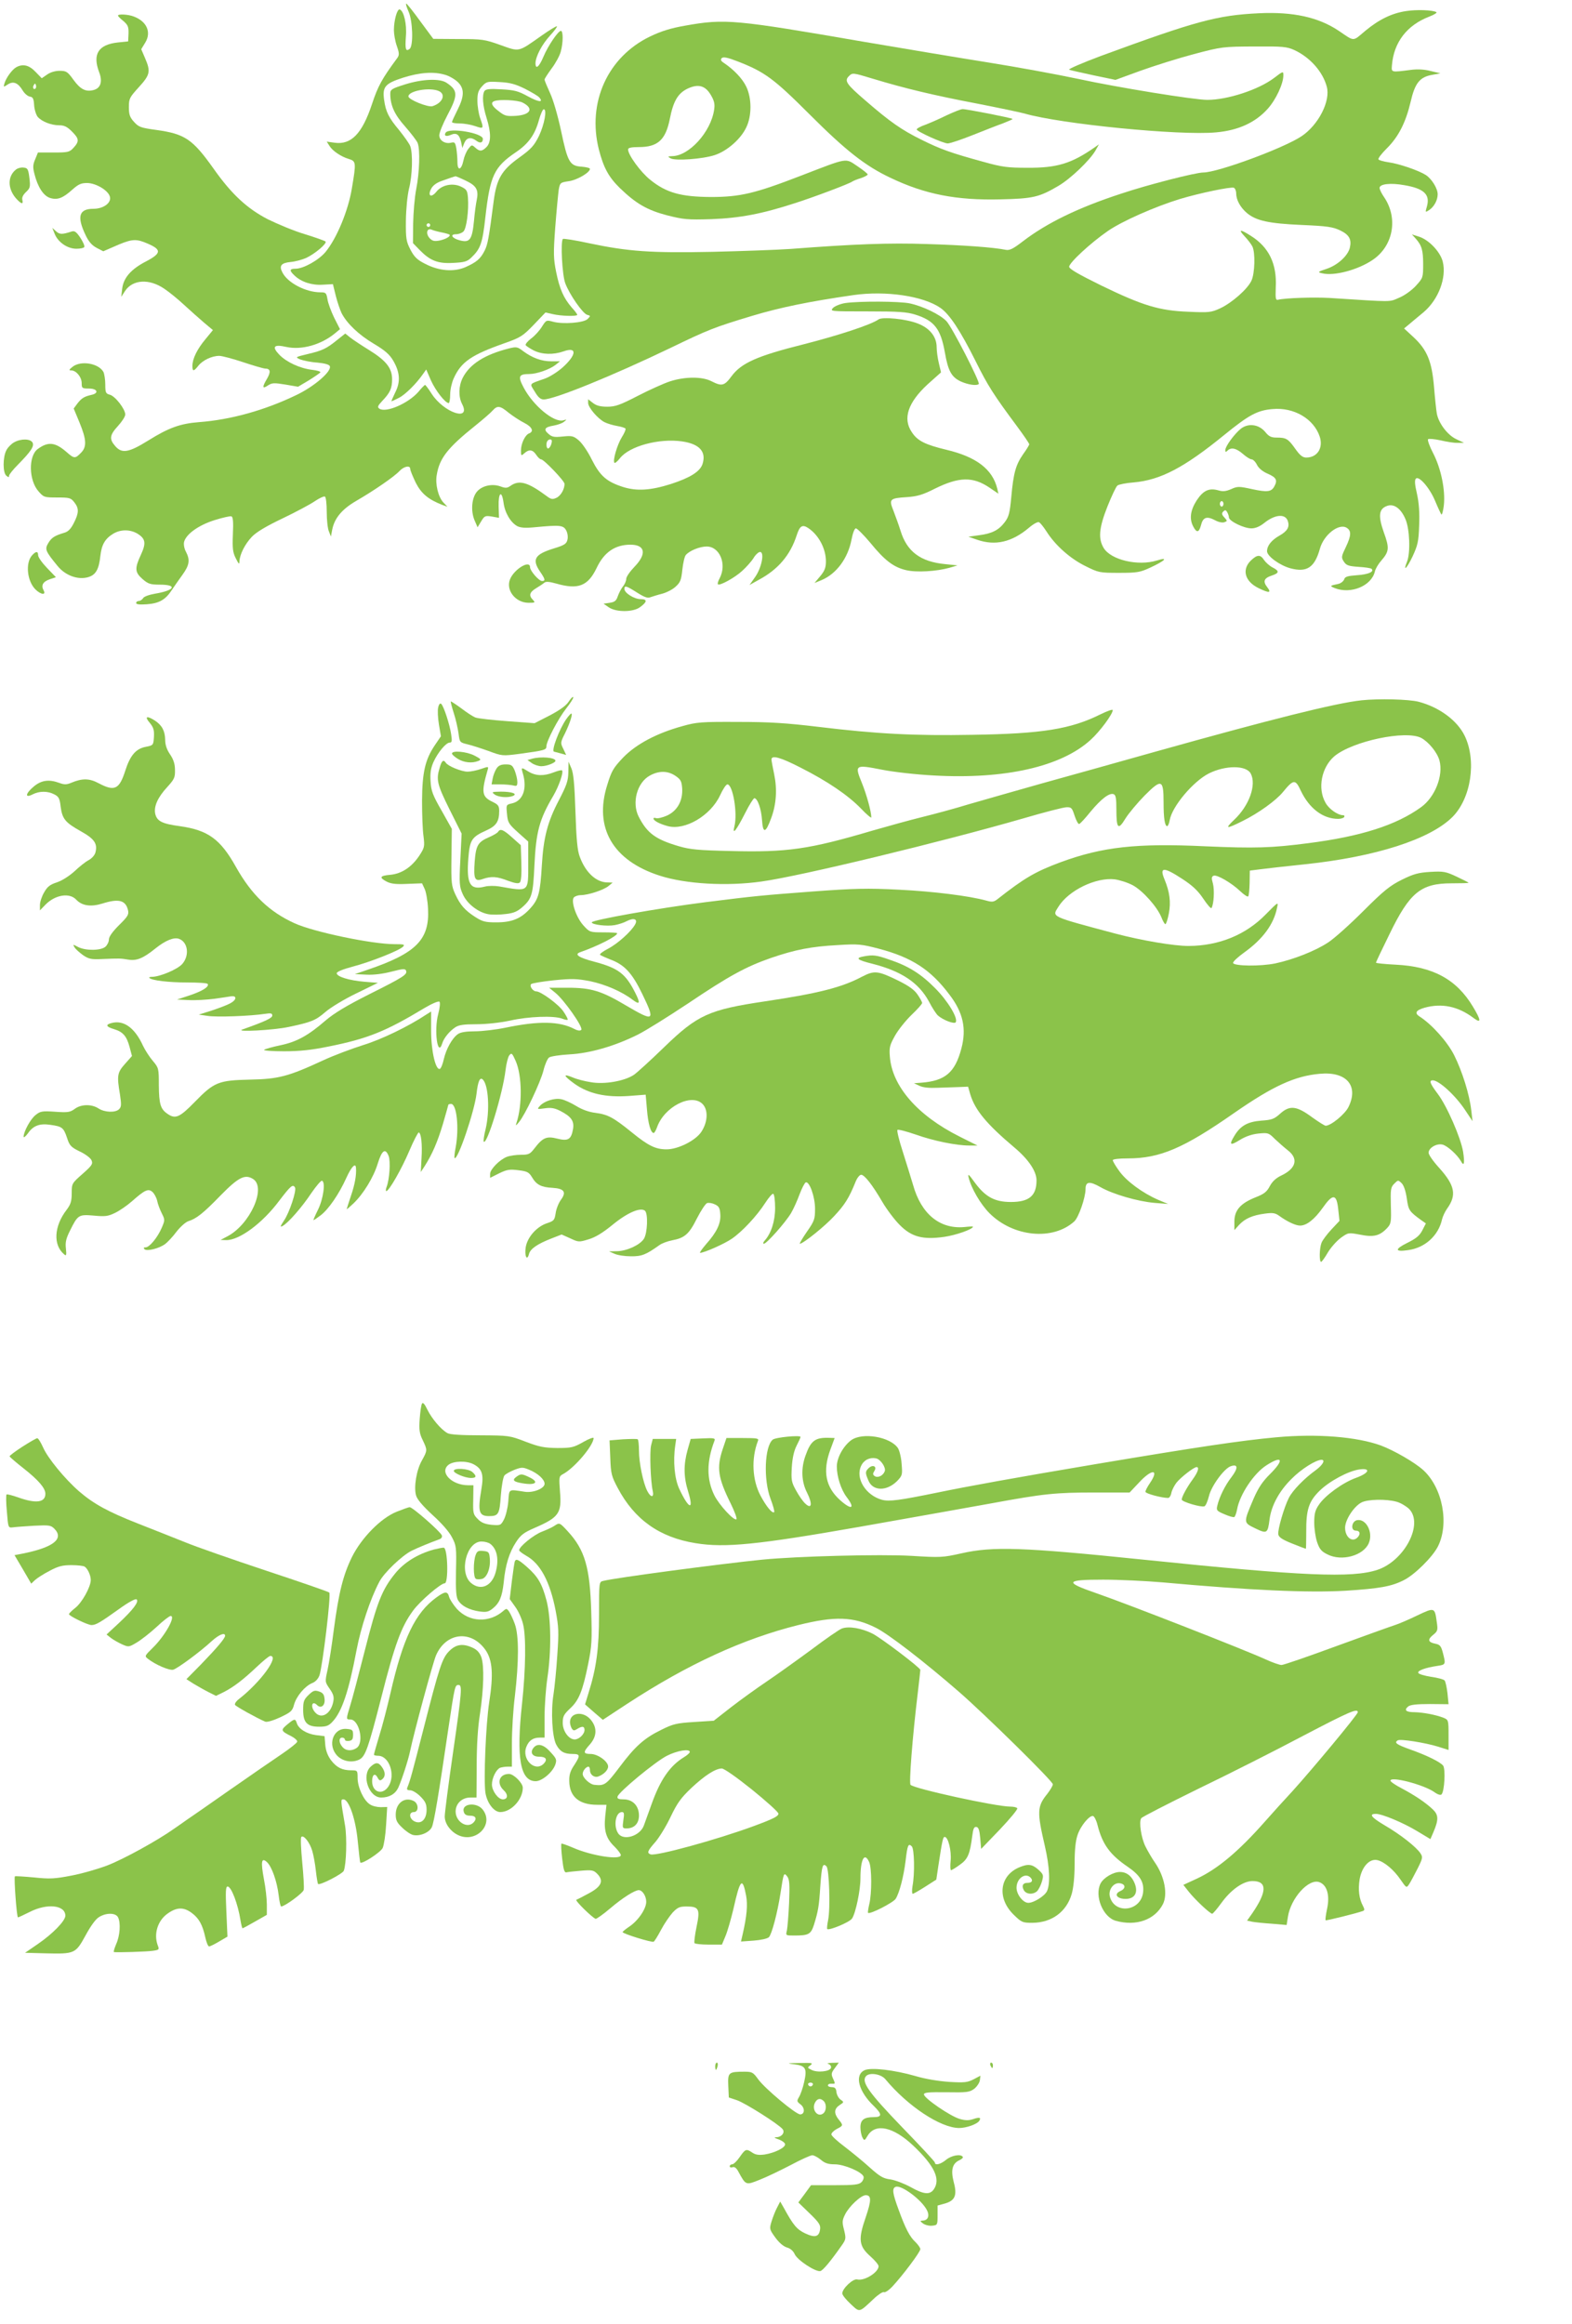
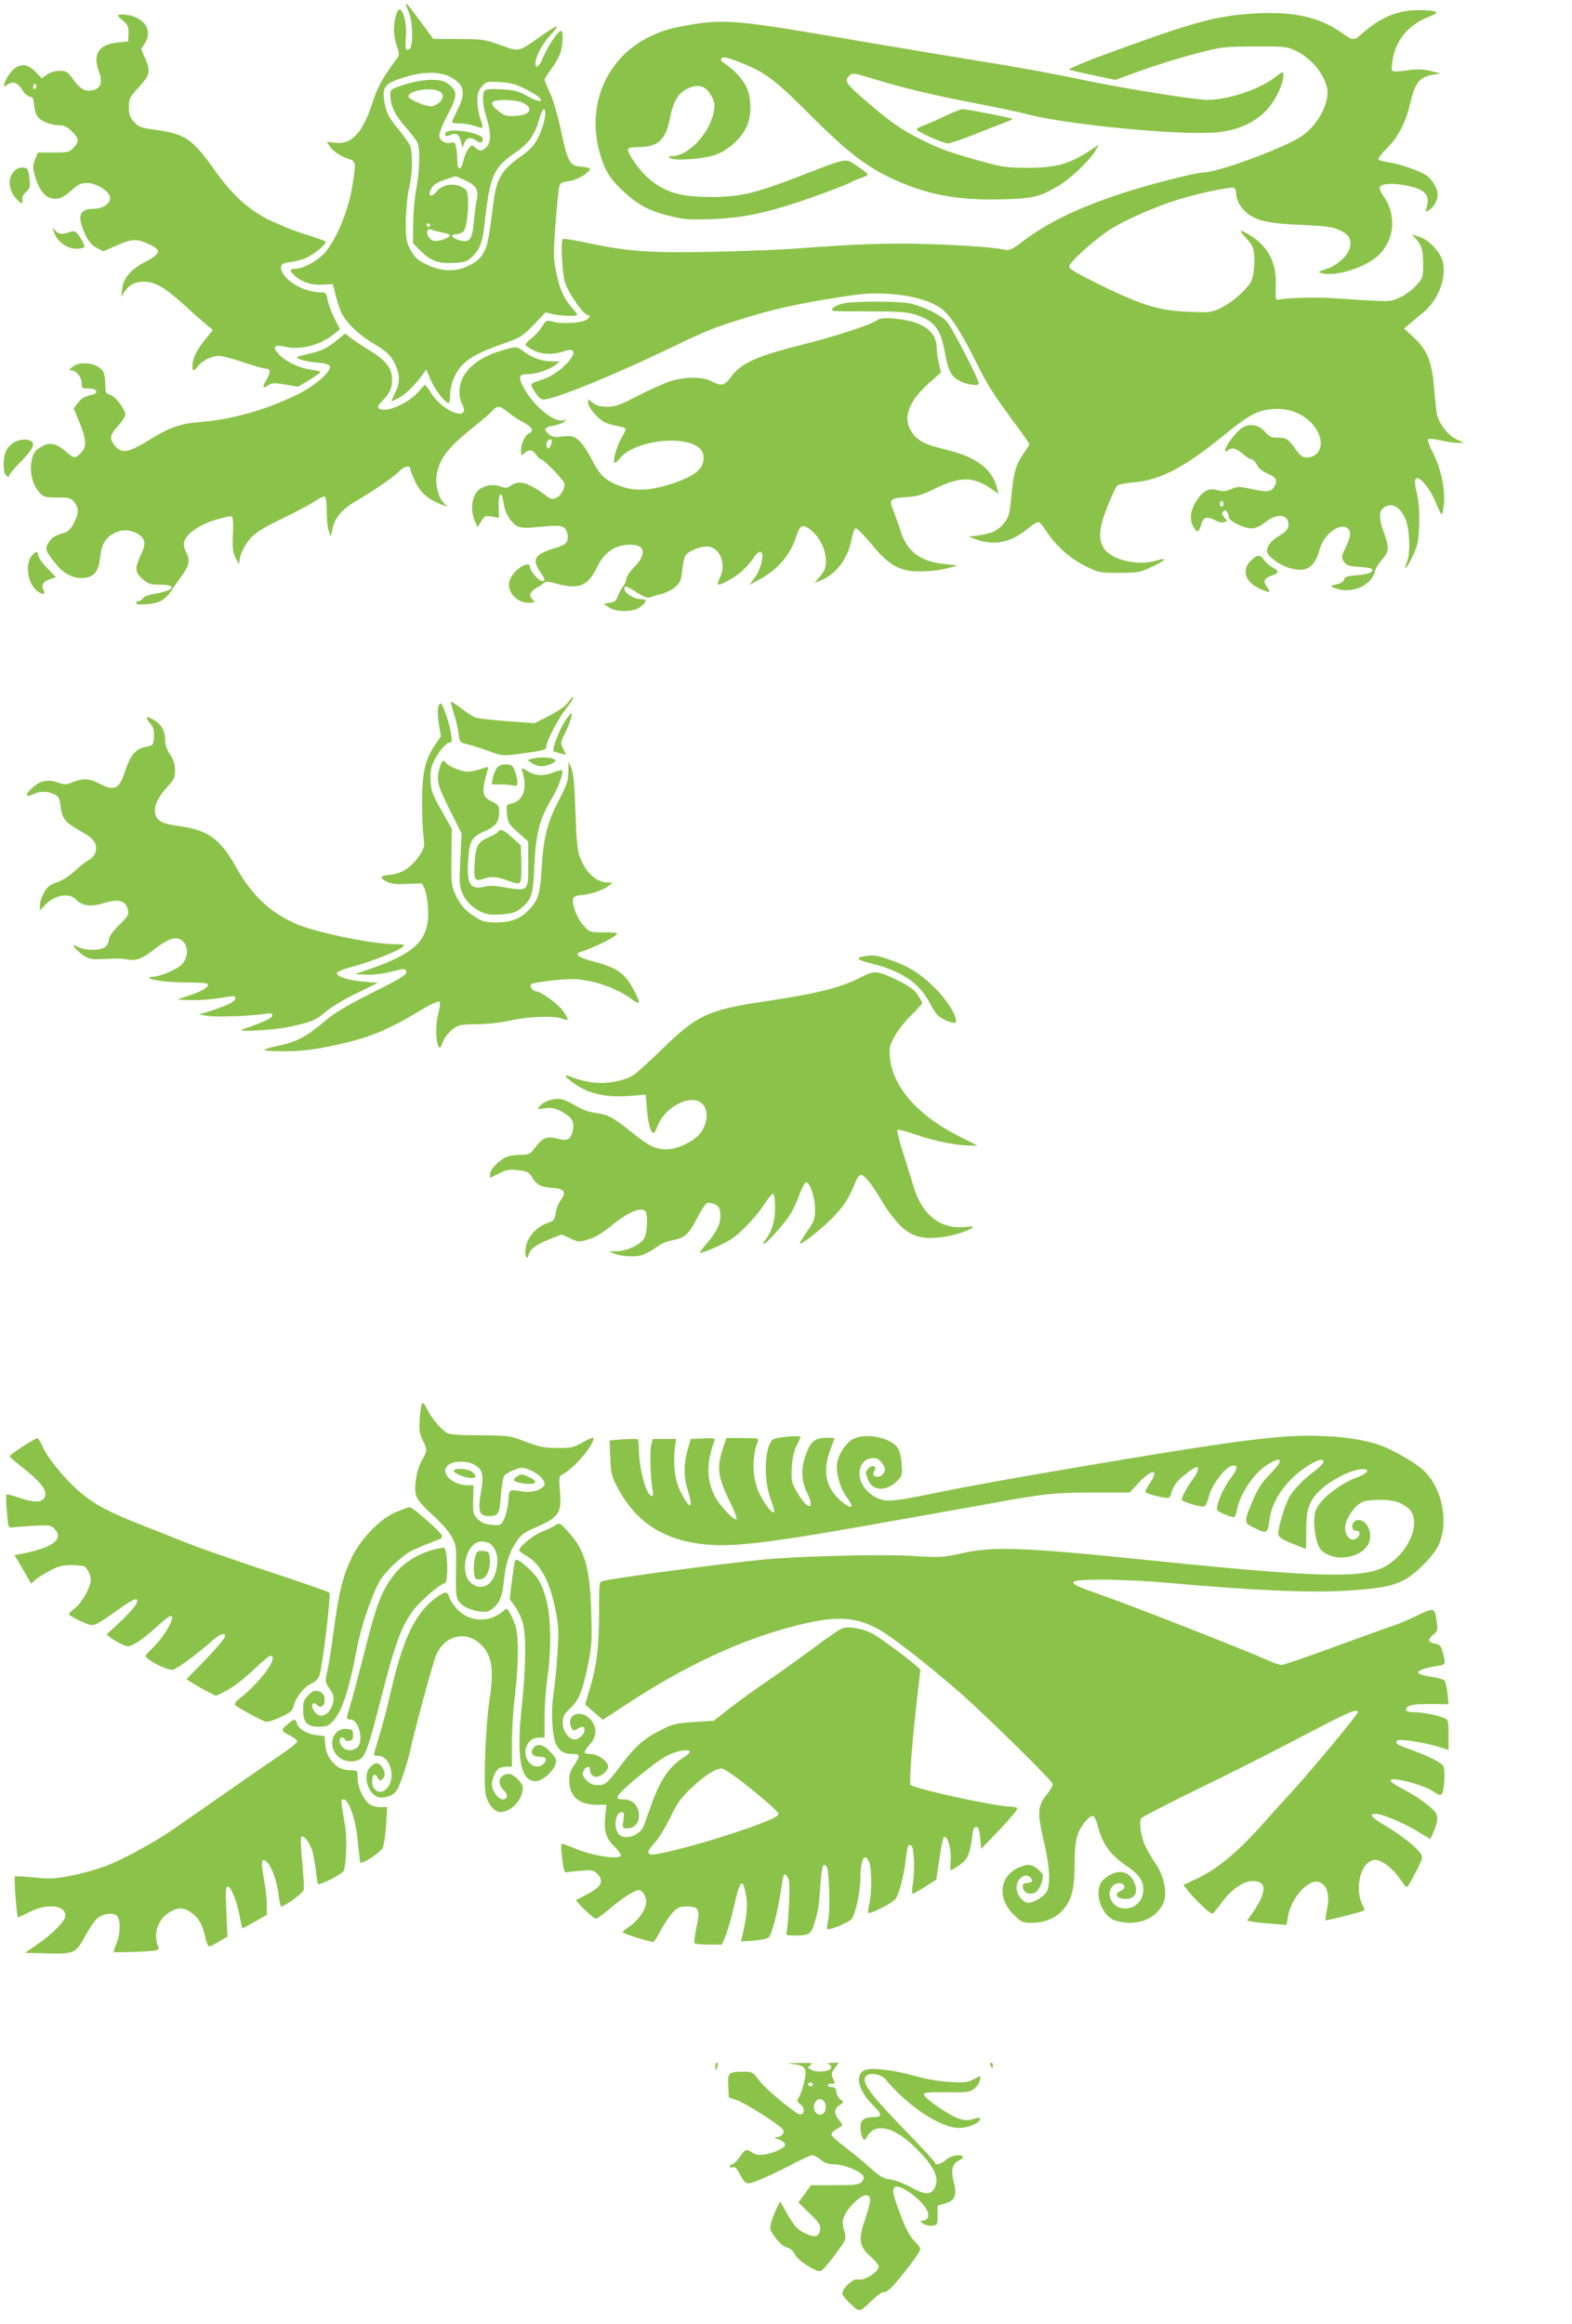
<svg xmlns="http://www.w3.org/2000/svg" version="1.0" width="866pt" height="1280pt" viewBox="0 0 866 1280" preserveAspectRatio="xMidYMid meet">
  <g transform="translate(0,1280) scale(0.1,-0.1)" fill="#8bc34a" stroke="none">
    <path d="M2250 12738 c24 -52 28 -189 7 -207 -22 -17 -26 -3 -21 68 6 67 -11 141 -34 149 -14 4 -32 -60 -32 -114 0 -22 7 -62 16 -87 14 -40 14 -50 3 -66 -85 -115 -107 -155 -140 -255 -54 -162 -114 -225 -206 -212 l-43 6 16 -25 c17 -27 64 -58 104 -70 42 -13 43 -17 18 -165 -20 -120 -82 -271 -144 -347 -37 -45 -122 -93 -166 -93 -34 0 -35 -10 -5 -38 37 -35 95 -54 155 -50 l56 3 16 -65 c9 -36 24 -78 32 -95 30 -58 96 -120 177 -168 62 -37 87 -59 107 -93 38 -65 41 -118 11 -176 -13 -27 -22 -48 -20 -48 2 0 21 9 41 19 35 18 95 77 133 132 l17 24 26 -60 c25 -56 79 -125 98 -125 4 0 8 21 8 48 0 26 9 65 19 87 41 92 97 130 281 195 88 31 100 39 160 101 l65 68 40 -9 c45 -11 135 -13 135 -4 0 4 -13 22 -30 40 -45 52 -67 102 -86 195 -15 75 -16 102 -5 249 7 91 16 183 19 205 7 39 9 40 55 47 46 6 117 48 117 68 0 5 -21 10 -46 12 -65 4 -77 25 -113 197 -18 84 -43 171 -61 209 -16 35 -30 68 -30 74 0 5 18 32 39 61 22 29 44 70 50 92 14 50 14 115 1 115 -15 0 -71 -82 -96 -142 -24 -57 -44 -73 -44 -36 1 37 35 103 81 153 23 25 40 48 37 50 -2 3 -40 -20 -84 -51 -132 -93 -120 -90 -227 -52 -87 31 -100 33 -231 33 l-139 1 -71 96 c-39 54 -74 98 -78 98 -4 0 2 -19 12 -42z m202 -350 c22 -6 53 -24 69 -39 38 -36 38 -78 -1 -155 -16 -32 -30 -62 -30 -66 0 -5 20 -8 44 -8 24 0 62 -7 85 -15 46 -16 47 -14 26 45 -8 23 -15 66 -15 95 0 42 5 57 26 80 24 26 29 27 97 23 57 -3 86 -11 139 -37 37 -19 73 -40 79 -48 25 -29 -4 -26 -64 7 -53 29 -73 34 -145 38 -64 4 -86 1 -93 -9 -14 -23 -10 -80 11 -147 26 -83 26 -136 0 -162 -25 -25 -38 -25 -62 -3 -19 17 -20 16 -38 -7 -11 -14 -23 -43 -27 -64 -11 -53 -33 -60 -33 -9 0 21 -3 55 -6 75 -6 33 -9 37 -29 32 -33 -8 -65 12 -65 41 0 14 20 64 45 111 59 111 58 136 -5 178 -37 25 -134 21 -229 -9 -73 -23 -81 -28 -81 -51 0 -64 23 -115 82 -181 33 -38 64 -78 69 -91 14 -37 10 -162 -8 -253 -9 -46 -16 -132 -17 -191 l-1 -107 35 -36 c58 -60 101 -78 186 -73 61 3 77 7 99 28 52 49 63 79 79 225 26 228 48 275 167 356 70 47 106 97 128 178 9 32 21 59 26 59 20 2 4 -84 -26 -147 -27 -54 -42 -71 -110 -120 -95 -68 -123 -116 -139 -236 -27 -207 -33 -241 -50 -275 -23 -46 -45 -64 -105 -91 -64 -28 -146 -22 -223 18 -44 22 -60 38 -81 78 -23 45 -26 60 -25 160 1 65 8 136 17 175 19 73 22 195 7 235 -5 14 -33 53 -61 88 -58 69 -74 102 -83 167 -10 72 5 90 104 122 92 29 169 35 232 16z m-38 -88 c45 -17 26 -67 -32 -85 -24 -7 -132 36 -132 54 0 30 112 51 164 31z m465 -65 c63 -32 45 -67 -36 -73 -52 -3 -62 -1 -95 25 -39 29 -47 48 -25 56 27 11 129 6 156 -8z m-313 -430 c59 -28 72 -51 60 -108 -4 -18 -11 -69 -15 -115 -10 -102 -23 -120 -77 -106 -44 11 -58 34 -21 34 14 0 32 7 40 15 17 16 30 116 25 185 -3 40 -7 47 -38 62 -46 22 -106 10 -136 -28 -28 -35 -50 -24 -29 16 9 18 29 33 57 43 45 16 70 25 77 26 2 1 28 -10 57 -24z m-196 -245 c0 -5 -4 -10 -10 -10 -5 0 -10 5 -10 10 0 6 5 10 10 10 6 0 10 -4 10 -10z m63 -40 c21 -4 40 -10 43 -12 9 -9 -21 -26 -56 -33 -28 -5 -39 -2 -54 14 -22 25 -14 57 12 46 9 -4 34 -11 55 -15z" />
    <path d="M2455 12069 c-11 -17 3 -23 28 -12 31 14 47 3 57 -38 l7 -34 11 28 c13 30 36 34 66 12 21 -16 36 -12 36 10 0 33 -187 64 -205 34z" />
    <path d="M7746 12739 c-79 -12 -149 -46 -225 -109 -71 -60 -57 -60 -147 1 -111 74 -250 105 -439 96 -230 -11 -347 -43 -870 -235 -104 -39 -183 -73 -175 -76 8 -3 69 -17 135 -31 l120 -25 137 50 c75 27 208 69 295 92 155 41 161 41 333 42 158 1 179 -1 221 -20 86 -40 156 -119 178 -201 22 -79 -46 -212 -140 -274 -100 -66 -461 -199 -540 -199 -42 0 -305 -67 -454 -117 -236 -77 -408 -161 -540 -262 -53 -41 -73 -51 -94 -47 -68 14 -236 26 -436 32 -208 7 -397 0 -750 -27 -71 -5 -265 -12 -430 -16 -341 -7 -464 2 -678 47 -77 17 -143 27 -146 24 -14 -13 -4 -200 13 -244 23 -62 97 -168 121 -174 19 -5 19 -6 2 -23 -21 -21 -135 -30 -190 -15 -37 10 -38 10 -62 -28 -13 -21 -40 -51 -60 -65 -19 -15 -32 -31 -29 -36 3 -5 23 -18 44 -29 46 -23 108 -25 165 -5 75 27 72 -19 -6 -89 -27 -24 -71 -52 -97 -61 -91 -32 -85 -25 -56 -72 18 -31 32 -43 49 -43 59 0 378 130 695 282 215 104 244 115 452 178 157 47 312 79 561 115 177 25 383 -5 478 -71 50 -35 109 -124 194 -294 67 -135 100 -186 227 -357 37 -50 68 -95 68 -100 0 -4 -15 -29 -34 -55 -40 -58 -53 -102 -65 -236 -8 -88 -14 -109 -36 -138 -33 -44 -71 -63 -143 -72 l-57 -8 49 -17 c99 -34 190 -13 284 66 23 20 48 34 55 31 7 -2 25 -25 42 -51 48 -76 130 -149 213 -190 74 -37 79 -38 187 -38 100 0 116 3 172 29 82 38 103 60 36 39 -104 -32 -253 3 -293 69 -31 52 -26 110 21 229 23 57 47 109 55 115 8 6 48 14 89 17 148 13 278 81 500 262 134 109 181 135 265 142 117 11 227 -53 260 -151 21 -63 -13 -116 -74 -116 -20 0 -35 12 -61 49 -39 55 -50 61 -103 61 -29 0 -42 6 -62 31 -35 42 -93 50 -134 18 -35 -28 -86 -97 -86 -118 0 -12 3 -12 12 -3 20 20 48 14 85 -18 18 -16 40 -30 48 -30 8 0 22 -14 30 -31 10 -19 32 -37 61 -49 45 -20 53 -35 34 -69 -16 -30 -39 -33 -122 -15 -73 16 -81 16 -116 0 -28 -12 -45 -14 -69 -7 -52 15 -84 0 -120 -54 -35 -54 -42 -102 -20 -144 19 -37 32 -35 43 6 11 45 32 52 79 27 18 -10 40 -14 50 -10 17 6 17 7 0 26 -15 16 -16 23 -6 33 9 9 14 9 21 -3 5 -8 10 -22 10 -30 1 -20 82 -60 124 -60 22 0 46 10 71 30 60 48 117 52 130 9 10 -31 -3 -54 -45 -78 -45 -25 -70 -56 -70 -87 0 -27 70 -78 129 -94 90 -24 133 4 162 107 21 78 105 143 148 116 26 -16 25 -43 -4 -104 -26 -54 -27 -59 -12 -82 14 -21 25 -25 81 -29 36 -2 68 -7 72 -11 16 -16 -19 -31 -81 -35 -52 -4 -66 -8 -70 -23 -4 -10 -18 -22 -33 -25 -47 -10 -48 -11 -19 -23 89 -35 202 12 221 91 3 15 19 42 35 60 44 51 46 69 14 157 -32 91 -27 129 19 145 37 13 75 -14 100 -72 24 -53 29 -187 9 -236 -24 -59 0 -36 31 30 28 61 33 81 36 170 3 71 -1 124 -12 174 -12 51 -14 76 -6 84 17 17 76 -51 106 -123 15 -36 31 -70 34 -74 4 -5 10 18 14 50 9 83 -15 202 -59 287 -20 38 -32 73 -28 77 4 4 35 1 68 -6 33 -8 76 -15 95 -14 l35 0 -44 21 c-48 23 -97 89 -106 142 -3 17 -10 82 -15 144 -12 142 -38 205 -113 275 l-52 48 30 25 c17 14 51 43 78 65 81 69 127 189 105 278 -14 55 -77 121 -132 138 l-38 12 20 -22 c34 -38 42 -64 42 -142 0 -74 -1 -76 -40 -119 -23 -25 -63 -54 -93 -66 -56 -24 -26 -24 -382 -1 -89 5 -243 0 -285 -10 -13 -3 -14 8 -12 68 7 130 -38 222 -137 284 -59 38 -72 37 -34 -3 17 -18 36 -43 42 -55 17 -33 14 -149 -5 -189 -22 -47 -108 -122 -172 -152 -50 -23 -62 -24 -175 -19 -161 6 -252 34 -479 144 -128 63 -178 92 -178 104 0 22 118 131 212 196 79 55 261 135 398 177 110 33 279 68 297 62 7 -3 13 -17 13 -31 0 -36 23 -78 60 -109 51 -42 120 -57 301 -65 142 -6 172 -11 212 -30 50 -24 64 -50 53 -96 -11 -44 -67 -95 -126 -115 -51 -17 -53 -19 -27 -25 66 -17 200 19 281 75 112 77 139 229 61 344 -14 20 -25 43 -25 51 0 22 61 29 137 15 107 -18 142 -51 124 -116 -10 -35 -10 -35 12 -21 27 18 47 54 47 87 0 32 -32 84 -65 106 -39 25 -147 62 -204 70 -28 4 -54 11 -57 16 -4 5 17 32 45 60 65 64 105 143 132 257 24 104 50 137 120 149 l44 8 -54 13 c-34 9 -73 11 -110 6 -109 -14 -106 -14 -103 25 10 127 83 222 207 269 26 10 43 21 38 24 -19 12 -110 15 -167 6z m-1006 -2714 c0 -8 -4 -15 -10 -15 -5 0 -10 7 -10 15 0 8 5 15 10 15 6 0 10 -7 10 -15z" />
    <path d="M650 12714 c0 -3 13 -17 30 -30 25 -22 29 -32 28 -69 l-2 -43 -58 -6 c-107 -12 -139 -65 -102 -163 20 -52 9 -89 -31 -99 -43 -11 -72 4 -110 56 -33 46 -40 50 -77 50 -24 0 -51 -8 -69 -21 l-29 -20 -34 35 c-35 37 -69 46 -106 26 -22 -12 -55 -56 -65 -88 -7 -23 -6 -23 18 -7 31 20 57 9 83 -35 10 -16 27 -30 38 -32 17 -2 22 -11 24 -48 2 -25 11 -53 20 -64 23 -26 74 -46 118 -46 28 0 44 -8 70 -34 40 -40 42 -54 9 -90 -22 -24 -30 -26 -110 -26 l-86 0 -15 -37 c-13 -30 -14 -44 -4 -82 18 -71 49 -119 85 -131 41 -13 71 -2 124 46 34 30 48 36 82 36 48 -1 114 -40 124 -74 11 -34 -34 -68 -90 -68 -80 0 -93 -42 -43 -146 16 -34 34 -55 60 -69 l37 -19 53 23 c96 43 121 46 170 28 100 -39 103 -59 14 -106 -84 -43 -126 -91 -133 -152 l-5 -44 20 31 c42 65 134 71 218 13 27 -18 76 -58 109 -89 33 -30 82 -74 109 -97 l49 -41 -41 -50 c-46 -55 -72 -108 -72 -147 0 -32 7 -32 33 1 24 30 74 54 115 54 15 0 75 -16 132 -35 57 -19 112 -35 121 -35 29 0 32 -18 10 -56 -28 -47 -26 -58 5 -37 23 15 34 15 96 5 l70 -12 59 35 c32 20 61 40 64 44 2 5 -18 11 -45 14 -67 8 -141 42 -181 83 -43 45 -31 59 39 43 84 -18 190 12 266 74 l29 24 -32 63 c-17 35 -34 81 -37 102 -6 35 -9 38 -39 38 -80 0 -180 52 -209 109 -20 37 -7 53 45 58 24 2 62 12 85 22 48 22 118 81 107 91 -4 4 -55 22 -113 40 -58 17 -149 55 -204 82 -114 59 -199 137 -298 277 -117 165 -159 193 -315 215 -88 12 -99 16 -125 45 -23 25 -28 41 -28 81 0 47 4 54 55 110 62 68 66 86 34 160 l-21 49 22 36 c35 57 9 117 -63 144 -30 12 -87 15 -87 5z m-454 -401 c-10 -10 -19 5 -10 18 6 11 8 11 12 0 2 -7 1 -15 -2 -18z" />
    <path d="M3776 12659 c-81 -14 -132 -30 -195 -60 -234 -113 -347 -364 -282 -622 26 -101 54 -152 115 -212 90 -87 151 -122 261 -151 92 -23 112 -25 245 -21 156 6 278 29 459 88 104 33 300 107 316 119 6 4 27 13 48 19 20 7 37 16 37 20 0 5 -26 25 -57 46 -68 45 -47 49 -309 -52 -256 -99 -337 -118 -499 -118 -163 1 -244 23 -332 94 -54 43 -123 138 -123 168 0 9 18 13 60 13 104 0 147 40 170 155 19 97 44 140 96 166 61 29 100 18 131 -36 18 -31 22 -49 17 -80 -18 -122 -138 -254 -231 -255 -25 -1 -26 -2 -9 -12 26 -15 178 -4 244 18 67 22 143 88 173 152 31 63 31 161 0 225 -21 44 -68 93 -121 129 -19 12 -22 19 -14 28 9 8 31 4 90 -19 146 -57 196 -93 394 -291 199 -199 307 -284 445 -349 190 -91 363 -125 606 -119 181 4 214 12 321 75 66 39 171 139 203 194 l19 34 -24 -17 c-128 -89 -207 -113 -370 -112 -109 0 -140 4 -240 32 -183 50 -238 70 -345 123 -109 54 -172 98 -307 215 -106 91 -118 109 -91 135 19 19 21 19 133 -15 175 -53 334 -91 570 -136 118 -23 237 -48 263 -55 199 -58 857 -123 1057 -104 122 11 216 54 284 130 45 50 86 138 86 184 0 24 -1 24 -52 -15 -85 -64 -255 -120 -367 -120 -72 0 -492 68 -709 115 -117 25 -341 66 -498 91 -157 25 -469 77 -692 115 -701 121 -758 127 -976 88z" />
    <path d="M5215 12165 c-38 -19 -91 -42 -117 -52 -27 -9 -48 -21 -48 -26 0 -11 146 -77 171 -77 12 0 72 20 135 45 63 25 139 55 170 66 30 12 54 22 52 24 -6 6 -257 55 -275 54 -10 0 -49 -16 -88 -34z" />
    <path d="M89 11867 c-47 -36 -48 -103 -3 -157 30 -34 44 -39 37 -10 -3 12 4 27 20 42 23 22 25 28 19 78 -6 49 -10 55 -32 57 -14 2 -32 -3 -41 -10z" />
    <path d="M302 11510 c19 -45 70 -80 119 -80 21 0 40 4 43 9 4 5 -6 28 -21 51 -22 33 -32 40 -48 35 -53 -17 -66 -17 -86 1 l-21 19 14 -35z" />
    <path d="M4657 11131 c-26 -4 -56 -16 -67 -26 -19 -20 -18 -20 188 -20 173 0 217 -3 265 -18 104 -33 139 -78 162 -207 18 -104 37 -137 88 -161 40 -18 88 -25 99 -14 9 9 -148 315 -178 346 -35 37 -131 83 -202 98 -56 12 -275 13 -355 2z" />
    <path d="M4840 11041 c-40 -29 -220 -88 -412 -137 -256 -64 -344 -103 -398 -176 -39 -53 -53 -57 -110 -28 -52 27 -147 26 -228 0 -34 -11 -114 -47 -178 -80 -99 -51 -124 -60 -169 -60 -38 0 -60 6 -79 21 l-26 20 0 -20 c0 -25 53 -87 90 -106 16 -8 46 -17 69 -21 23 -4 44 -10 47 -15 2 -5 -7 -26 -21 -48 -25 -41 -51 -129 -40 -140 3 -3 17 8 30 25 52 67 215 111 342 93 97 -14 135 -57 113 -125 -14 -42 -70 -76 -175 -110 -111 -35 -187 -40 -263 -16 -90 29 -126 60 -172 151 -21 43 -53 90 -71 105 -29 25 -38 27 -88 22 -47 -5 -60 -3 -79 14 -30 25 -21 38 28 46 22 4 48 13 57 21 17 13 16 14 -4 8 -51 -14 -165 80 -218 180 -33 62 -28 75 31 75 40 0 112 25 144 50 l25 20 -48 0 c-54 0 -105 19 -155 56 -31 24 -37 25 -78 15 -134 -34 -216 -86 -255 -162 -23 -46 -24 -103 -4 -143 53 -100 -99 -50 -167 55 -17 27 -34 49 -36 49 -3 0 -20 -17 -37 -38 -56 -64 -178 -117 -215 -93 -12 9 -10 15 16 43 43 45 54 69 54 119 0 61 -32 102 -125 160 -44 27 -92 59 -107 71 l-26 21 -44 -35 c-59 -48 -82 -59 -163 -78 -70 -17 -70 -17 -40 -30 17 -6 59 -15 93 -17 42 -4 66 -11 69 -20 11 -28 -86 -112 -185 -159 -172 -83 -360 -136 -536 -149 -103 -8 -167 -31 -279 -101 -108 -67 -146 -74 -183 -30 -33 38 -30 60 16 110 22 24 40 52 40 63 0 30 -56 102 -85 109 -22 6 -25 11 -25 56 0 27 -5 58 -10 69 -26 48 -124 65 -170 29 -20 -16 -22 -20 -8 -20 28 0 58 -37 58 -70 0 -28 2 -30 40 -30 47 0 57 -26 13 -35 -39 -9 -54 -18 -77 -48 l-20 -27 32 -77 c39 -95 41 -135 7 -168 -31 -32 -37 -31 -78 5 -63 55 -102 59 -159 17 -52 -38 -50 -172 4 -233 29 -33 32 -34 103 -34 68 0 75 -2 94 -26 27 -34 26 -59 -2 -114 -16 -32 -31 -48 -52 -54 -54 -16 -71 -27 -89 -57 -20 -34 -17 -43 51 -126 42 -52 111 -78 168 -62 42 12 60 42 68 118 7 62 26 94 70 121 41 25 93 25 134 1 45 -28 49 -52 19 -117 -35 -75 -33 -96 9 -133 31 -27 43 -31 95 -31 100 0 83 -32 -27 -50 -33 -6 -61 -16 -65 -25 -5 -8 -16 -15 -23 -15 -8 0 -15 -5 -15 -11 0 -8 20 -10 60 -7 67 5 102 25 137 79 13 19 38 56 58 83 39 54 43 82 19 128 -9 16 -13 40 -10 53 11 43 79 92 167 120 45 14 88 24 94 21 9 -3 11 -32 8 -98 -3 -78 -1 -100 16 -133 16 -32 20 -36 20 -17 2 39 30 95 69 136 25 26 79 58 169 101 73 35 152 77 178 95 25 17 50 28 55 25 6 -3 10 -42 10 -85 0 -43 5 -91 12 -107 l11 -28 7 37 c12 63 53 113 132 159 97 56 209 133 238 164 25 27 60 34 60 12 0 -8 14 -41 30 -75 31 -61 70 -93 147 -123 l28 -10 -22 23 c-29 31 -46 101 -37 152 15 92 59 149 214 273 41 33 84 70 94 82 26 29 41 27 89 -13 23 -18 61 -43 85 -55 43 -22 55 -47 27 -58 -22 -8 -45 -56 -45 -94 0 -30 1 -31 18 -16 26 24 47 21 66 -8 9 -14 21 -25 27 -25 15 0 129 -119 129 -135 0 -30 -21 -66 -45 -77 -22 -10 -30 -8 -55 11 -103 76 -150 89 -198 55 -18 -13 -28 -13 -55 -3 -44 16 -98 5 -127 -26 -31 -33 -38 -107 -16 -160 l17 -39 20 33 c18 30 22 32 59 26 l39 -7 -2 63 c-2 77 17 92 27 21 7 -56 39 -110 76 -130 18 -9 45 -11 95 -6 139 13 158 12 174 -17 8 -15 11 -36 7 -52 -5 -22 -17 -30 -73 -47 -107 -33 -124 -60 -78 -128 29 -42 31 -52 11 -52 -17 0 -66 56 -66 76 0 42 -87 -10 -110 -66 -25 -60 30 -130 102 -130 36 0 38 1 24 16 -24 24 -19 42 17 64 17 10 38 24 45 30 9 8 26 7 66 -4 121 -35 175 -14 223 86 41 87 102 128 186 128 82 0 91 -51 22 -122 -25 -26 -45 -55 -45 -66 0 -11 -8 -30 -19 -43 -10 -13 -22 -37 -28 -54 -8 -24 -17 -31 -44 -35 l-34 -5 29 -20 c41 -28 135 -27 172 1 40 29 41 44 4 44 -36 0 -90 34 -90 56 0 21 10 18 70 -20 41 -26 59 -32 74 -25 12 4 40 13 64 19 23 6 57 23 73 38 27 24 32 37 38 94 4 36 12 73 19 81 20 24 77 47 115 47 72 0 112 -97 72 -174 -9 -16 -13 -31 -10 -34 9 -10 93 36 134 74 22 20 50 51 62 70 11 19 28 34 36 34 26 0 9 -87 -27 -138 l-31 -44 52 29 c106 57 173 136 208 245 17 52 31 61 63 40 58 -38 98 -114 98 -184 0 -34 -7 -52 -31 -81 l-32 -38 39 16 c81 34 145 119 165 223 7 37 17 62 24 62 7 0 43 -36 80 -80 79 -97 128 -134 196 -150 57 -14 169 -7 240 13 l44 13 -68 7 c-136 13 -211 69 -246 184 -10 32 -28 81 -39 110 -26 64 -21 69 74 75 58 4 88 13 155 47 132 65 208 67 299 6 l50 -34 -6 27 c-26 108 -116 176 -281 215 -116 28 -159 49 -190 97 -51 75 -21 163 87 263 l74 66 -12 51 c-7 29 -12 68 -12 88 0 58 -39 106 -106 131 -65 25 -192 37 -214 22z m-1800 -670 c0 -17 -12 -41 -21 -41 -10 0 -12 33 -2 43 9 10 23 9 23 -2z" />
    <path d="M78 10364 c-15 -8 -35 -28 -43 -44 -20 -38 -20 -124 0 -140 12 -10 15 -10 15 0 0 6 21 33 48 60 73 74 92 103 81 123 -12 21 -64 22 -101 1z" />
    <path d="M177 9742 c-38 -42 -28 -142 18 -188 30 -30 61 -33 45 -5 -15 28 -3 48 35 61 l33 11 -49 51 c-27 28 -49 59 -49 70 0 23 -12 23 -33 0z" />
    <path d="M6889 9711 c-49 -50 -30 -114 44 -150 59 -29 73 -27 48 5 -25 32 -18 50 25 64 42 14 43 25 4 45 -16 8 -37 27 -46 40 -21 33 -39 31 -75 -4z" />
    <path d="M3133 8936 c-14 -22 -49 -47 -104 -76 l-84 -43 -150 11 c-82 6 -161 15 -175 20 -14 5 -49 28 -79 51 -30 22 -56 39 -58 38 -1 -2 6 -31 17 -65 11 -33 22 -84 26 -111 6 -49 7 -50 48 -60 22 -5 75 -22 117 -37 75 -28 77 -28 170 -16 140 19 149 22 149 41 0 29 65 153 109 209 23 29 41 57 39 62 -2 5 -13 -6 -25 -24z" />
-     <path d="M7500 8943 c-142 -15 -500 -105 -1139 -284 -196 -55 -477 -134 -626 -175 -148 -42 -328 -93 -400 -114 -71 -22 -186 -53 -255 -70 -69 -17 -192 -51 -275 -75 -349 -103 -468 -120 -781 -112 -175 4 -221 8 -283 26 -130 38 -176 72 -223 164 -38 76 -9 186 61 225 50 28 99 28 142 -1 29 -20 34 -29 37 -69 4 -69 -27 -124 -84 -150 -25 -11 -52 -17 -60 -14 -8 3 -14 2 -14 -2 0 -12 34 -30 79 -42 95 -25 236 58 288 170 15 33 33 60 40 60 30 0 57 -158 39 -230 -13 -53 9 -26 59 72 23 46 46 82 51 82 18 -2 38 -60 42 -122 5 -74 20 -71 50 11 29 77 34 160 17 242 -8 38 -15 76 -15 82 0 26 50 12 161 -45 148 -75 260 -151 332 -225 31 -33 57 -54 57 -49 0 32 -26 126 -52 190 -41 100 -38 102 110 73 65 -13 191 -27 286 -32 391 -22 702 48 864 196 52 47 122 142 122 164 0 6 -30 -5 -67 -23 -165 -82 -322 -107 -704 -113 -324 -6 -529 5 -852 44 -175 21 -268 27 -442 27 -201 1 -227 -1 -305 -23 -142 -39 -255 -99 -327 -173 -55 -58 -64 -74 -88 -152 -74 -235 31 -416 290 -499 143 -46 370 -59 560 -32 217 30 996 219 1440 347 116 34 224 62 240 62 27 1 31 -3 45 -47 9 -27 20 -47 25 -45 6 1 34 32 63 68 59 71 104 105 127 96 12 -4 15 -24 15 -83 0 -108 10 -117 50 -51 18 29 66 86 106 127 93 93 104 89 104 -38 0 -89 7 -131 20 -131 4 0 11 15 14 34 14 76 129 212 215 256 92 46 206 46 231 0 33 -62 -8 -177 -91 -255 -54 -51 -44 -52 46 -7 89 44 184 113 222 159 59 72 69 73 99 8 47 -98 122 -155 206 -155 15 0 30 5 33 10 3 6 1 10 -5 10 -30 0 -79 34 -98 69 -45 79 -22 195 49 256 100 83 392 145 478 101 41 -22 89 -80 101 -125 22 -83 -25 -202 -102 -257 -137 -99 -332 -161 -622 -198 -201 -26 -292 -29 -566 -17 -379 18 -567 -3 -798 -88 -139 -52 -198 -86 -348 -204 -20 -15 -29 -16 -61 -7 -94 26 -295 51 -482 60 -173 9 -244 7 -475 -10 -277 -21 -312 -24 -591 -59 -259 -33 -625 -98 -625 -111 0 -13 85 -23 127 -15 21 4 50 13 66 22 39 20 62 11 46 -18 -21 -39 -97 -107 -149 -134 -29 -15 -49 -30 -44 -34 5 -4 30 -15 55 -25 79 -29 121 -74 178 -192 72 -149 65 -153 -90 -62 -136 81 -193 98 -322 98 l-102 0 32 -26 c48 -37 158 -193 145 -206 -6 -6 -19 -5 -38 5 -83 43 -196 45 -379 7 -53 -11 -129 -20 -169 -20 -47 0 -79 -5 -93 -15 -32 -22 -65 -82 -78 -138 -6 -28 -16 -52 -22 -54 -23 -8 -48 98 -48 209 l0 107 -24 -15 c-102 -68 -250 -139 -351 -170 -63 -20 -162 -57 -220 -84 -192 -89 -246 -103 -403 -106 -173 -4 -197 -13 -304 -123 -84 -86 -107 -96 -151 -65 -38 26 -46 54 -47 156 0 94 -1 97 -33 135 -18 21 -42 58 -54 83 -45 99 -106 143 -172 126 -37 -9 -32 -21 12 -34 50 -15 70 -39 86 -99 l13 -49 -38 -43 c-43 -48 -46 -64 -28 -170 8 -54 8 -67 -5 -80 -20 -20 -79 -18 -113 4 -38 25 -96 24 -131 -2 -26 -19 -38 -21 -108 -16 -72 5 -82 3 -108 -18 -28 -22 -65 -90 -66 -119 0 -8 10 0 23 17 29 43 65 57 124 48 65 -9 73 -15 92 -71 14 -44 22 -52 71 -76 30 -14 59 -36 64 -48 9 -20 3 -29 -49 -75 -59 -52 -60 -53 -60 -107 0 -44 -6 -62 -28 -91 -70 -91 -75 -194 -14 -245 12 -11 14 -6 10 32 -4 34 1 55 22 97 44 89 48 91 132 84 62 -6 78 -4 117 15 25 12 67 41 93 64 70 62 90 72 113 51 10 -9 22 -31 26 -49 3 -17 15 -48 25 -68 18 -36 18 -38 0 -80 -23 -54 -68 -108 -89 -108 -10 0 -13 -3 -6 -10 13 -13 81 4 113 28 14 10 43 41 63 68 21 27 50 53 65 58 45 14 83 44 178 142 99 101 135 119 180 90 73 -48 -18 -250 -142 -315 l-38 -20 31 -1 c73 -1 201 94 293 218 62 81 74 92 86 72 10 -16 -31 -140 -61 -183 -21 -32 -22 -37 -7 -29 31 17 107 104 158 181 27 39 53 70 59 68 20 -7 7 -100 -22 -159 -16 -32 -27 -58 -25 -58 3 0 20 12 40 27 43 33 101 117 141 206 28 62 51 85 53 55 3 -40 -6 -90 -27 -152 -13 -39 -24 -73 -24 -75 0 -3 16 11 36 30 55 52 112 145 135 221 23 74 42 87 60 41 11 -29 5 -127 -11 -169 -5 -13 -6 -24 -2 -24 15 0 85 123 127 222 24 57 48 102 52 101 13 -4 20 -64 15 -143 l-4 -75 21 32 c42 66 71 133 101 233 16 56 30 104 30 106 0 2 7 4 15 4 31 0 45 -133 25 -240 -6 -29 -8 -55 -6 -58 17 -16 110 258 121 354 8 70 19 94 35 78 31 -31 39 -171 15 -273 -9 -35 -13 -66 -10 -69 18 -18 105 267 120 395 4 34 13 70 20 80 13 16 16 14 36 -31 35 -80 37 -242 4 -341 -6 -17 -3 -16 14 5 33 39 118 218 135 285 8 33 22 65 31 71 8 6 59 14 112 17 114 6 251 46 377 109 44 22 167 99 274 170 229 154 321 204 459 252 134 46 222 63 369 71 113 7 129 5 225 -20 182 -48 286 -115 390 -254 75 -98 94 -187 65 -296 -35 -132 -89 -178 -221 -188 l-40 -3 30 -14 c20 -10 54 -13 100 -11 39 1 92 3 119 4 l49 2 12 -42 c26 -86 89 -163 242 -292 79 -66 123 -132 123 -182 0 -85 -41 -119 -141 -119 -88 0 -139 27 -196 103 -36 50 -43 56 -37 32 14 -59 66 -148 115 -197 131 -131 349 -152 467 -45 24 22 62 131 62 178 0 42 22 45 82 11 68 -39 205 -79 299 -87 l74 -6 -55 23 c-85 37 -174 102 -214 158 -20 27 -36 55 -36 60 0 6 34 10 83 10 177 0 308 56 587 251 212 147 333 203 470 215 147 14 216 -65 159 -182 -19 -40 -97 -104 -126 -104 -6 0 -39 21 -74 46 -85 63 -123 68 -175 22 -34 -31 -47 -36 -106 -40 -75 -6 -114 -28 -147 -82 -32 -52 -25 -58 28 -25 32 20 67 32 104 36 53 5 56 4 90 -30 20 -19 52 -47 71 -62 60 -46 47 -100 -35 -139 -30 -14 -50 -33 -64 -59 -16 -31 -31 -43 -80 -62 -82 -33 -115 -71 -115 -133 l0 -47 26 29 c33 35 74 53 143 62 44 6 57 3 79 -13 43 -31 89 -53 114 -53 36 0 79 34 124 97 56 80 77 79 86 -6 l7 -65 -45 -48 c-24 -26 -49 -59 -54 -73 -12 -31 -13 -105 -2 -105 4 1 21 24 37 52 17 28 49 64 72 81 41 29 41 29 106 17 74 -15 108 -7 149 37 21 23 23 32 20 124 -2 89 -1 100 19 120 21 21 21 21 41 2 12 -13 22 -43 28 -84 9 -65 13 -71 82 -121 l23 -16 -20 -39 c-15 -29 -35 -45 -84 -69 -70 -35 -67 -50 7 -39 93 13 166 80 186 169 4 17 16 42 27 58 55 76 44 129 -42 225 -33 36 -59 73 -59 84 0 27 44 53 77 45 27 -7 81 -56 101 -91 17 -32 22 -13 12 52 -13 77 -89 252 -140 319 -42 56 -49 74 -27 74 34 0 126 -84 179 -165 l40 -60 -7 60 c-10 88 -50 215 -94 303 -37 74 -123 170 -190 213 -30 19 -22 35 27 49 95 26 184 8 270 -57 43 -32 42 -13 -4 63 -90 150 -220 221 -426 231 -60 3 -108 8 -108 11 0 3 33 73 74 156 112 231 173 281 343 281 51 0 93 1 93 3 0 2 -30 17 -66 34 -60 28 -72 30 -144 26 -66 -4 -92 -11 -157 -43 -66 -33 -99 -59 -213 -173 -74 -74 -161 -152 -194 -173 -71 -47 -192 -94 -290 -115 -82 -17 -227 -15 -233 2 -2 7 25 32 61 58 102 73 163 155 181 246 8 35 7 34 -62 -36 -110 -113 -258 -173 -425 -174 -82 0 -258 30 -403 68 -363 97 -350 91 -315 147 56 91 207 164 311 152 28 -4 72 -18 100 -33 55 -30 134 -119 157 -176 8 -21 18 -38 22 -38 4 0 13 27 19 59 12 62 5 118 -24 188 -29 69 -4 69 97 3 57 -37 87 -65 117 -110 22 -33 42 -56 45 -51 13 21 17 99 8 134 -9 31 -8 39 4 44 18 7 99 -40 146 -85 21 -20 41 -33 44 -29 4 3 7 37 8 74 l1 68 55 7 c30 4 143 17 250 28 388 41 687 137 811 260 103 103 134 310 68 447 -41 85 -140 158 -254 188 -55 14 -219 18 -315 8z" />
    <path d="M2414 8904 c-4 -16 -2 -58 4 -94 l11 -65 -34 -50 c-53 -79 -69 -149 -70 -305 0 -74 3 -162 8 -195 7 -58 6 -63 -24 -109 -42 -62 -96 -98 -159 -104 -58 -5 -63 -15 -19 -38 24 -12 52 -15 113 -12 l81 3 14 -30 c8 -16 17 -66 19 -110 9 -170 -65 -245 -333 -336 l-70 -24 65 -3 c41 -2 92 5 138 17 63 16 74 17 79 5 8 -21 -13 -35 -205 -131 -123 -62 -191 -103 -238 -143 -97 -84 -159 -118 -250 -137 -43 -9 -83 -20 -89 -25 -5 -4 44 -8 109 -8 87 0 152 7 245 26 216 43 317 84 529 212 42 25 78 40 83 35 5 -5 2 -34 -7 -68 -24 -90 -3 -242 22 -162 9 30 40 68 72 89 19 13 47 17 116 17 55 0 128 8 186 20 101 23 241 28 286 11 15 -6 29 -9 31 -6 3 2 -8 23 -23 45 -25 38 -124 111 -150 111 -18 0 -39 29 -28 40 5 5 61 14 125 21 100 10 126 9 200 -5 85 -18 175 -57 235 -103 39 -29 43 -19 13 40 -53 105 -93 135 -224 170 -88 23 -114 41 -78 53 99 35 203 88 203 104 0 3 -34 5 -76 5 -74 0 -76 1 -109 37 -40 43 -71 134 -54 155 6 7 24 13 38 13 41 0 126 28 153 50 l23 19 -28 1 c-62 0 -121 54 -153 141 -13 33 -19 95 -24 249 -5 154 -11 214 -23 240 l-15 35 -1 -57 c-1 -49 -9 -72 -52 -155 -63 -120 -85 -206 -94 -359 -9 -152 -18 -186 -63 -236 -51 -57 -101 -78 -188 -78 -60 0 -76 4 -115 29 -58 37 -83 66 -111 126 -21 46 -23 62 -21 205 l2 155 -56 100 c-49 85 -58 109 -61 161 -3 46 1 72 15 105 24 54 70 109 90 109 13 0 14 9 8 48 -8 53 -40 151 -54 165 -6 6 -13 -1 -17 -19z" />
    <path d="M3120 8840 c-39 -55 -86 -180 -67 -180 1 0 16 -4 34 -9 l32 -9 -16 34 c-16 32 -16 35 10 86 26 54 44 108 34 108 -3 0 -15 -13 -27 -30z" />
    <path d="M825 8819 c21 -26 25 -40 23 -78 -3 -45 -4 -46 -44 -54 -55 -10 -87 -47 -114 -132 -33 -103 -59 -115 -146 -69 -52 28 -91 28 -151 3 -26 -11 -39 -11 -66 -1 -57 21 -99 15 -140 -19 -47 -39 -52 -67 -7 -44 37 19 83 19 119 0 24 -12 30 -22 35 -67 9 -68 25 -88 111 -136 75 -42 93 -68 81 -116 -4 -16 -20 -34 -39 -44 -17 -9 -52 -37 -77 -61 -28 -25 -66 -50 -95 -60 -40 -13 -54 -24 -72 -56 -13 -22 -23 -53 -23 -69 l0 -30 31 32 c53 54 132 67 169 27 32 -34 81 -41 145 -21 89 28 127 18 140 -36 6 -24 0 -35 -49 -83 -36 -36 -56 -64 -56 -79 0 -13 -9 -31 -19 -40 -25 -22 -108 -23 -150 -2 -30 16 -31 16 -20 -2 6 -10 28 -29 47 -43 30 -20 45 -24 101 -21 102 4 104 4 147 -3 47 -8 83 7 151 62 55 44 102 63 130 52 48 -18 58 -90 18 -137 -25 -30 -124 -72 -169 -72 -10 0 -17 -3 -13 -6 13 -14 107 -25 209 -25 59 0 109 -3 112 -8 10 -15 -28 -39 -99 -63 l-70 -23 65 -3 c36 -2 99 2 140 7 41 6 84 12 94 14 33 4 29 -21 -6 -39 -18 -10 -64 -27 -103 -40 l-70 -22 49 -7 c50 -8 234 -1 314 11 34 5 42 4 42 -9 0 -14 -38 -32 -165 -77 -44 -15 172 -4 255 14 124 26 149 36 202 82 30 26 105 71 171 103 l119 58 -74 6 c-84 7 -153 28 -153 47 0 8 34 22 87 36 99 26 256 88 278 110 12 12 6 14 -47 14 -123 0 -445 67 -550 115 -139 63 -237 157 -323 310 -86 154 -154 203 -310 225 -98 13 -126 28 -135 69 -8 40 14 90 67 147 38 42 43 52 42 93 0 33 -8 58 -27 86 -18 26 -27 53 -27 80 -1 49 -17 80 -56 106 -45 29 -60 24 -29 -12z" />
-     <path d="M2490 8650 c0 -6 15 -19 33 -30 33 -20 77 -25 112 -11 18 7 15 11 -22 30 -43 22 -123 29 -123 11z" />
    <path d="M2930 8621 l-24 -7 24 -17 c13 -9 37 -17 52 -17 30 0 78 19 78 30 0 18 -81 25 -130 11z" />
    <path d="M2422 8571 c-20 -65 -14 -91 54 -228 l67 -134 -7 -144 c-7 -131 -5 -149 13 -189 23 -53 85 -101 141 -111 21 -4 65 -3 96 1 45 5 65 14 95 41 49 44 56 70 63 226 9 186 27 254 104 384 31 53 58 131 48 140 -3 3 -23 -2 -46 -11 -54 -21 -98 -20 -138 4 -42 26 -42 26 -31 -12 24 -84 -1 -150 -62 -163 -31 -7 -31 -8 -26 -58 4 -47 9 -55 61 -102 l56 -50 0 -121 c0 -160 6 -155 -160 -126 -25 4 -60 4 -79 -1 -82 -21 -102 14 -91 156 8 101 18 117 98 153 56 25 72 49 72 108 0 27 -6 35 -35 49 -61 29 -65 51 -28 179 5 17 3 17 -37 3 -23 -8 -57 -15 -74 -15 -34 0 -109 31 -120 49 -13 20 -23 12 -34 -28z" />
    <path d="M2735 8567 c-8 -13 -18 -37 -21 -55 l-6 -32 48 0 c27 0 59 -3 72 -6 19 -5 22 -2 22 20 0 15 -7 42 -14 61 -13 31 -19 35 -50 35 -26 0 -40 -6 -51 -23z" />
-     <path d="M2724 8425 c21 -16 72 -20 101 -9 29 12 -5 24 -65 24 -51 -1 -53 -2 -36 -15z" />
    <path d="M2744 8219 c-3 -6 -25 -19 -48 -29 -63 -27 -74 -45 -81 -135 -7 -97 0 -112 45 -96 47 16 78 14 139 -10 39 -14 57 -17 65 -9 7 7 10 47 8 108 l-3 97 -47 42 c-49 44 -66 51 -78 32z" />
    <path d="M4760 7533 c-51 -9 -39 -20 46 -41 161 -41 256 -105 312 -209 17 -33 39 -67 49 -76 28 -25 91 -49 98 -37 14 22 -44 118 -113 187 -79 80 -148 123 -253 158 -71 25 -89 27 -139 18z" />
    <path d="M4749 7421 c-113 -60 -241 -92 -535 -136 -309 -46 -371 -74 -556 -253 -73 -71 -147 -138 -165 -151 -51 -35 -164 -55 -239 -41 -34 5 -79 17 -99 26 -56 23 -52 10 10 -35 78 -55 172 -76 300 -67 l92 7 7 -81 c6 -77 21 -130 37 -130 4 0 12 14 18 30 39 114 190 191 251 130 32 -32 30 -98 -6 -153 -31 -48 -128 -97 -192 -97 -60 0 -100 19 -192 94 -100 81 -131 98 -200 107 -35 4 -74 18 -106 38 -28 17 -65 34 -82 37 -37 8 -93 -10 -117 -36 -18 -20 -17 -20 27 -14 34 5 54 1 84 -14 60 -31 78 -55 71 -99 -10 -59 -27 -69 -87 -54 -59 15 -80 6 -126 -54 -24 -31 -31 -35 -75 -35 -26 0 -60 -5 -76 -11 -40 -15 -93 -69 -93 -94 l0 -22 50 25 c43 21 58 23 106 17 49 -6 58 -11 75 -39 24 -41 51 -55 113 -58 64 -4 78 -23 46 -66 -13 -18 -26 -51 -29 -74 -6 -38 -9 -42 -48 -55 -57 -19 -108 -77 -117 -133 -7 -47 7 -78 18 -37 7 29 46 56 126 87 l54 21 47 -21 c45 -21 48 -22 100 -6 38 11 78 35 133 80 83 68 154 98 179 78 18 -16 14 -124 -6 -155 -22 -34 -94 -67 -148 -68 l-44 -1 30 -13 c17 -8 57 -14 90 -14 60 -1 84 9 157 61 13 10 45 22 71 27 69 13 93 34 136 120 22 43 47 81 56 85 10 3 29 0 43 -7 22 -10 28 -20 30 -54 4 -50 -19 -99 -78 -165 -23 -27 -38 -48 -33 -48 22 0 135 50 175 78 57 39 138 126 183 196 20 31 40 54 45 51 6 -4 10 -39 10 -78 0 -73 -22 -140 -57 -179 -9 -10 -11 -18 -5 -18 15 0 119 117 150 169 14 24 35 71 47 104 13 34 28 63 34 65 20 7 51 -79 51 -145 0 -57 -3 -67 -45 -127 -25 -36 -42 -66 -39 -66 18 0 138 96 190 153 57 61 81 98 118 190 8 20 22 37 30 37 18 0 61 -54 117 -150 24 -41 67 -98 95 -126 65 -66 127 -83 246 -66 63 9 158 42 158 56 0 2 -21 1 -48 -2 -134 -12 -237 71 -282 232 -12 39 -37 122 -57 184 -20 61 -33 115 -29 119 4 4 49 -8 99 -25 101 -36 226 -61 297 -61 l45 0 -100 50 c-231 116 -371 277 -383 441 -4 50 0 63 29 115 18 32 59 83 91 114 32 30 58 60 58 65 0 5 -11 26 -25 46 -18 27 -48 48 -108 78 -111 54 -130 56 -198 21z" />
    <path d="M2325 5070 c-5 -8 -10 -46 -13 -86 -4 -60 -1 -80 17 -116 26 -55 26 -56 -5 -112 -30 -53 -45 -146 -32 -192 6 -22 36 -57 91 -108 51 -46 92 -93 107 -123 24 -45 25 -56 22 -187 -2 -111 1 -144 13 -162 20 -30 59 -50 115 -59 38 -5 50 -3 73 15 39 31 53 65 62 145 9 97 31 166 68 222 26 40 44 53 102 78 134 58 150 81 140 199 -6 81 -6 85 16 97 63 33 169 158 169 199 0 5 -26 -4 -57 -22 -53 -30 -65 -33 -143 -33 -72 1 -99 6 -175 35 -88 34 -93 34 -250 35 -102 0 -167 4 -180 12 -36 20 -86 80 -110 128 -15 32 -25 43 -30 35z m283 -334 c48 -25 58 -56 44 -137 -21 -124 -14 -149 42 -149 52 0 58 10 65 113 4 53 13 103 20 111 7 8 32 22 55 31 40 15 46 15 82 0 48 -20 84 -53 84 -77 0 -26 -63 -51 -109 -44 -93 14 -85 18 -91 -54 -3 -36 -14 -80 -24 -99 -17 -32 -19 -33 -68 -29 -37 4 -57 12 -76 32 -25 25 -27 32 -25 106 l1 80 -31 0 c-89 1 -157 71 -107 112 27 22 99 24 138 4z m93 -439 c38 -29 49 -87 29 -158 -21 -74 -80 -101 -133 -59 -71 56 -28 231 56 230 18 0 39 -6 48 -13z" />
    <path d="M2500 4699 c0 -13 62 -39 95 -39 30 0 32 11 7 33 -21 19 -102 24 -102 6z" />
    <path d="M2844 4666 c-24 -18 -15 -27 33 -35 74 -13 96 6 39 33 -42 20 -47 20 -72 2z" />
    <path d="M2620 4235 c-13 -35 -13 -122 1 -130 5 -4 21 -4 34 -1 28 7 49 61 43 116 -3 31 -6 35 -36 38 -27 3 -34 -1 -42 -23z" />
    <path d="M7030 4884 c-196 -18 -429 -53 -990 -147 -451 -76 -705 -122 -879 -158 -206 -42 -262 -50 -303 -39 -89 25 -147 118 -114 187 15 32 47 48 82 41 25 -5 56 -51 48 -71 -9 -24 -37 -38 -55 -27 -11 8 -12 13 -2 29 16 25 -9 37 -32 15 -19 -19 -19 -26 -1 -68 24 -59 100 -60 157 -4 30 31 31 35 26 95 -2 35 -12 74 -20 87 -42 63 -196 89 -258 44 -44 -33 -79 -97 -79 -145 0 -55 23 -127 54 -168 49 -64 28 -74 -36 -17 -80 72 -97 159 -54 277 l24 65 -27 1 c-80 3 -104 -14 -134 -99 -25 -70 -22 -143 9 -203 31 -62 26 -94 -10 -60 -13 12 -36 45 -51 73 -25 45 -27 57 -23 127 3 51 12 90 26 118 12 23 22 45 22 49 0 11 -138 -2 -153 -15 -45 -37 -52 -221 -12 -326 14 -37 23 -70 20 -73 -10 -10 -43 30 -75 90 -46 86 -52 204 -15 301 7 15 -1 17 -83 17 l-90 0 -21 -62 c-34 -102 -26 -157 45 -300 21 -43 35 -81 31 -85 -12 -12 -96 79 -122 132 -43 88 -43 185 1 300 6 14 -3 16 -62 13 l-69 -3 -17 -60 c-23 -82 -22 -150 3 -230 33 -107 4 -98 -49 15 -26 56 -35 151 -22 240 l5 35 -64 0 -65 0 -9 -35 c-9 -35 -3 -201 9 -252 8 -37 -11 -37 -30 0 -23 44 -46 157 -46 222 0 32 -3 61 -7 63 -5 3 -41 2 -82 0 l-73 -6 4 -96 c3 -88 7 -102 41 -166 92 -174 230 -272 428 -304 162 -27 346 -8 899 89 157 28 337 60 400 71 63 11 212 38 330 59 293 54 355 60 574 60 l189 0 52 55 c71 77 113 75 60 -3 -14 -20 -25 -42 -25 -48 0 -10 90 -34 125 -34 7 0 15 12 18 28 3 15 16 40 28 56 23 29 96 86 111 86 16 0 8 -27 -21 -67 -33 -45 -61 -97 -61 -112 0 -12 107 -44 125 -37 7 2 18 28 25 56 13 56 85 154 121 165 39 13 41 -10 4 -59 -37 -48 -67 -109 -79 -159 -6 -25 -3 -29 40 -47 25 -11 49 -18 54 -15 4 3 11 21 15 42 15 83 93 199 162 243 89 57 99 30 18 -50 -40 -40 -63 -74 -89 -134 -57 -134 -57 -131 8 -163 66 -32 70 -29 80 50 10 75 53 155 121 222 52 53 134 105 165 105 23 0 7 -29 -33 -58 -61 -44 -126 -110 -147 -152 -26 -51 -62 -175 -58 -200 2 -16 21 -29 76 -51 40 -16 74 -29 76 -29 1 0 2 42 2 93 -1 122 14 168 73 226 55 54 160 110 220 118 65 9 54 -20 -18 -46 -73 -26 -171 -97 -205 -148 -21 -30 -26 -50 -26 -99 0 -33 7 -82 16 -108 13 -38 24 -51 57 -67 78 -40 199 -7 228 63 24 58 -14 133 -63 126 -32 -4 -40 -58 -9 -58 23 0 28 -19 9 -38 -29 -29 -68 2 -68 54 0 43 48 117 90 139 34 18 137 20 194 4 22 -6 52 -24 68 -39 82 -82 -24 -286 -174 -336 -140 -46 -406 -35 -1288 56 -670 69 -830 74 -1003 35 -103 -23 -115 -24 -275 -14 -173 10 -633 -2 -824 -21 -229 -23 -810 -100 -875 -117 -23 -5 -23 -7 -23 -185 0 -186 -14 -294 -59 -436 l-18 -59 49 -43 49 -42 137 90 c331 216 635 356 940 432 202 50 303 47 427 -15 69 -34 266 -186 457 -352 145 -126 518 -493 518 -510 0 -8 -14 -31 -30 -52 -57 -70 -58 -99 -14 -288 26 -112 31 -207 12 -248 -12 -27 -73 -65 -103 -65 -29 0 -65 46 -65 83 0 53 51 87 79 54 13 -16 5 -27 -20 -27 -24 0 -32 -16 -19 -40 13 -24 52 -26 74 -5 8 9 20 32 26 53 10 35 8 39 -20 65 -34 30 -56 33 -104 13 -111 -46 -125 -172 -30 -263 42 -41 48 -43 102 -43 106 1 187 60 216 159 10 36 16 94 16 166 0 76 5 126 16 158 17 52 67 111 86 105 7 -3 18 -24 24 -49 27 -107 69 -164 166 -230 70 -48 92 -86 85 -143 -14 -104 -158 -120 -183 -21 -9 37 20 77 54 73 33 -4 36 -29 4 -43 -34 -15 -23 -39 19 -43 62 -5 85 37 54 98 -17 33 -43 50 -75 50 -37 0 -90 -31 -107 -63 -35 -69 13 -186 84 -206 112 -31 214 5 259 91 28 54 10 152 -43 229 -17 24 -40 64 -52 88 -24 46 -38 138 -24 157 4 7 147 80 316 163 170 82 429 213 576 291 256 134 301 153 301 130 0 -13 -253 -317 -361 -436 -41 -44 -110 -120 -153 -169 -145 -164 -260 -259 -371 -311 l-76 -35 30 -38 c34 -43 117 -121 129 -121 4 0 27 27 51 60 53 73 120 120 171 120 81 0 81 -57 -1 -177 l-29 -41 28 -6 c15 -3 64 -8 109 -11 l81 -7 7 45 c16 103 114 212 173 191 42 -15 59 -71 43 -146 -7 -33 -11 -62 -8 -64 3 -3 169 38 205 51 10 4 10 9 1 27 -22 40 -28 90 -19 147 12 70 55 117 99 106 37 -9 90 -53 127 -108 32 -46 32 -46 47 -24 8 12 28 50 46 85 29 58 30 64 16 85 -23 35 -111 104 -197 154 -74 44 -89 63 -48 63 34 0 151 -49 227 -95 l73 -44 16 37 c30 70 29 96 -2 126 -40 38 -98 77 -171 116 -35 18 -63 37 -63 43 0 26 187 -23 243 -64 18 -13 33 -17 38 -12 17 17 23 141 9 159 -18 21 -89 56 -182 89 -75 27 -89 37 -68 50 14 9 152 -13 223 -35 l57 -18 0 83 c0 81 -1 83 -27 94 -43 17 -114 30 -160 31 -47 0 -60 11 -36 31 11 10 47 14 120 14 l103 -1 -6 61 c-4 33 -11 65 -16 70 -5 6 -39 15 -75 20 -37 6 -68 15 -70 22 -4 12 38 28 105 38 47 7 47 8 31 71 -10 38 -16 46 -41 51 -41 8 -45 23 -14 48 26 21 28 26 21 72 -11 81 -12 81 -107 36 -45 -22 -101 -46 -123 -53 -22 -7 -167 -59 -323 -116 -155 -57 -291 -104 -302 -104 -11 0 -51 14 -88 31 -121 55 -750 301 -937 366 -173 60 -166 73 43 73 86 0 234 -7 327 -15 487 -44 800 -58 1008 -46 186 12 252 23 322 59 59 30 156 126 186 184 64 126 26 325 -81 422 -48 43 -159 107 -233 135 -132 48 -352 66 -577 45z" />
    <path d="M123 4832 c-40 -26 -72 -50 -70 -53 1 -4 36 -34 78 -67 81 -64 119 -108 119 -139 0 -48 -51 -55 -147 -21 -34 12 -64 20 -67 17 -3 -3 -3 -46 2 -95 7 -87 7 -89 32 -86 14 2 66 6 117 9 83 4 93 3 112 -16 56 -56 -5 -104 -177 -138 l-42 -8 46 -78 46 -79 21 20 c12 11 48 34 81 51 47 25 70 31 120 31 33 0 66 -4 72 -8 17 -11 34 -48 34 -74 0 -38 -49 -126 -86 -154 -19 -15 -34 -30 -34 -34 0 -10 103 -60 124 -60 24 0 48 14 150 87 57 41 93 60 99 54 13 -13 -18 -55 -99 -131 l-67 -62 24 -19 c13 -10 41 -26 61 -35 36 -16 38 -16 80 9 24 14 73 52 110 86 36 34 71 61 78 61 30 0 -30 -108 -97 -174 -47 -46 -47 -47 -28 -62 42 -33 118 -65 139 -60 23 6 147 97 213 158 40 36 73 49 73 29 0 -14 -45 -67 -133 -158 l-80 -81 39 -25 c22 -13 58 -34 82 -46 l42 -21 43 21 c53 27 106 67 184 141 34 32 66 58 72 58 52 0 -53 -144 -172 -237 -16 -12 -26 -27 -22 -33 6 -9 119 -72 166 -92 10 -4 44 6 83 24 59 28 67 35 76 70 13 46 59 101 99 118 19 7 34 24 41 43 17 51 65 446 54 456 -5 5 -162 59 -349 121 -187 62 -387 132 -445 156 -58 23 -175 70 -260 103 -165 65 -244 108 -325 178 -79 69 -172 183 -197 240 -13 29 -27 52 -33 52 -5 0 -43 -22 -82 -47z" />
    <path d="M2185 4474 c-87 -35 -193 -143 -246 -249 -49 -100 -73 -197 -100 -400 -11 -88 -27 -189 -35 -224 -14 -64 -14 -64 12 -102 21 -30 25 -45 20 -71 -13 -67 -65 -98 -99 -60 -29 31 -19 70 10 41 21 -21 45 -2 41 33 -2 25 -9 35 -30 42 -24 8 -32 6 -58 -19 -26 -25 -30 -36 -30 -82 0 -70 21 -93 88 -93 40 0 53 5 74 28 51 54 89 165 132 393 24 126 75 281 125 376 25 50 125 145 178 172 37 18 98 43 155 64 10 4 15 12 12 21 -8 21 -162 156 -177 155 -7 0 -39 -12 -72 -25z" />
    <path d="M3055 4397 c-11 -8 -42 -22 -70 -33 -45 -17 -125 -82 -125 -102 0 -5 18 -18 40 -31 77 -43 130 -142 161 -302 17 -91 18 -117 9 -246 -5 -80 -15 -177 -21 -216 -15 -92 -7 -233 15 -275 20 -38 43 -52 90 -52 43 0 44 -8 9 -62 -21 -31 -28 -53 -27 -87 1 -86 54 -131 154 -131 l51 0 -7 -64 c-8 -79 5 -122 51 -166 19 -19 35 -40 35 -47 0 -29 -162 -4 -264 41 -33 14 -61 24 -63 22 -3 -2 -1 -40 4 -83 7 -60 12 -77 23 -75 8 2 45 6 81 9 59 5 69 3 88 -16 39 -39 25 -71 -44 -108 -33 -18 -64 -34 -70 -36 -9 -4 86 -97 106 -105 4 -2 41 24 81 58 68 58 135 100 157 100 20 0 41 -33 41 -64 0 -40 -46 -106 -95 -138 -19 -13 -35 -26 -35 -29 0 -9 162 -59 171 -53 5 3 23 32 41 66 18 34 47 76 64 95 27 28 38 33 76 33 69 0 76 -14 55 -113 -9 -44 -14 -84 -11 -89 3 -4 38 -8 78 -8 l73 0 20 48 c11 26 30 93 43 147 37 166 50 180 70 76 10 -52 4 -115 -19 -215 l-9 -39 70 5 c40 3 76 11 84 19 16 17 47 134 64 244 17 112 18 114 37 90 12 -16 14 -43 10 -145 -3 -69 -9 -137 -12 -152 -7 -28 -7 -28 41 -28 79 0 91 7 108 59 23 75 28 101 35 213 8 112 13 130 34 109 15 -15 22 -233 9 -296 -5 -24 -7 -46 -5 -49 10 -10 125 38 137 58 20 30 46 156 46 219 0 107 22 149 48 92 15 -33 15 -173 1 -231 -6 -25 -9 -47 -7 -49 10 -10 138 56 152 77 21 33 44 122 55 211 10 86 15 97 34 78 14 -14 17 -150 4 -218 -4 -24 -3 -43 1 -43 5 0 36 18 69 39 l61 39 11 74 c22 144 26 163 36 161 19 -2 37 -77 32 -130 -3 -29 -2 -53 2 -53 4 0 26 13 49 30 44 31 55 58 68 158 5 41 10 52 23 50 12 -2 17 -18 21 -62 l5 -59 103 107 c56 59 100 112 96 117 -3 5 -20 9 -38 9 -78 0 -528 98 -550 120 -9 9 10 259 40 507 8 67 14 124 14 126 0 12 -214 174 -262 199 -61 31 -132 43 -170 29 -14 -5 -91 -58 -169 -117 -79 -58 -189 -137 -244 -174 -55 -37 -144 -101 -197 -142 l-96 -75 -109 -7 c-96 -6 -116 -11 -180 -43 -94 -46 -144 -90 -232 -208 -72 -95 -81 -101 -136 -95 -26 2 -65 39 -65 60 0 17 18 40 32 40 4 0 8 -8 8 -19 0 -25 23 -43 46 -35 30 11 54 35 54 55 0 28 -57 69 -96 69 -42 0 -43 10 -4 53 39 45 40 93 4 136 -41 49 -114 40 -114 -14 0 -11 5 -27 10 -35 8 -12 13 -13 30 -2 28 17 40 15 40 -6 0 -23 -30 -52 -54 -52 -33 0 -66 46 -66 91 0 36 6 47 41 80 48 44 69 96 99 244 20 98 22 130 17 290 -7 242 -35 339 -129 441 -45 49 -46 49 -73 31z m745 -1246 c0 -5 -15 -19 -34 -30 -76 -47 -129 -124 -176 -256 -18 -49 -37 -103 -43 -119 -21 -58 -112 -86 -141 -44 -28 40 -15 118 20 118 12 0 14 -8 8 -45 -6 -43 -5 -45 18 -45 42 0 68 27 68 71 0 53 -34 89 -85 89 -27 0 -36 4 -33 15 5 25 210 194 272 225 57 29 126 40 126 21z m341 -206 c79 -64 145 -123 147 -133 2 -14 -24 -28 -135 -69 -206 -76 -540 -167 -569 -156 -21 8 -18 18 27 69 22 26 60 88 84 139 36 75 56 103 114 158 74 69 131 106 167 107 13 0 80 -47 165 -115z" />
    <path d="M2390 4266 c-90 -25 -165 -72 -214 -133 -72 -89 -99 -158 -166 -422 -34 -134 -70 -271 -81 -305 -23 -76 -23 -76 1 -76 48 0 77 -125 36 -156 -27 -19 -60 -18 -79 4 -21 23 -22 52 -2 52 8 0 15 -5 15 -11 0 -6 10 -9 23 -7 17 2 22 10 22 33 0 27 -3 30 -36 33 -75 6 -107 -91 -50 -149 31 -31 83 -39 122 -19 32 18 48 62 119 339 75 296 111 393 176 481 38 52 152 150 174 150 21 0 17 191 -5 196 -6 1 -30 -4 -55 -10z" />
    <path d="M2837 4203 c-3 -5 -10 -54 -17 -109 l-12 -101 30 -42 c17 -23 36 -65 43 -94 18 -68 15 -252 -5 -439 -33 -300 -10 -428 75 -428 35 0 93 49 108 91 9 27 7 33 -26 69 -37 42 -71 51 -93 25 -22 -26 -8 -50 29 -50 39 0 49 -15 26 -39 -49 -48 -123 26 -95 94 14 35 37 50 74 50 l26 0 0 113 c0 61 7 157 15 212 23 151 21 332 -4 429 -25 94 -47 132 -108 186 -46 40 -58 46 -66 33z" />
    <path d="M2404 4002 c-117 -85 -184 -225 -253 -527 -18 -77 -45 -183 -62 -236 -16 -53 -29 -99 -29 -103 0 -3 10 -6 23 -6 61 0 97 -105 58 -167 -33 -53 -91 -35 -91 27 0 37 16 47 30 20 9 -17 14 -19 26 -9 18 15 18 39 -2 67 -19 27 -34 28 -62 2 -52 -48 -10 -170 58 -170 44 0 77 19 94 54 19 42 55 152 65 201 22 105 125 485 143 528 55 127 194 142 273 29 38 -55 44 -134 20 -287 -19 -124 -31 -427 -21 -498 9 -57 47 -107 82 -107 60 0 124 69 124 134 0 26 -50 76 -76 76 -54 0 -70 -51 -30 -89 27 -25 24 -51 -4 -51 -26 0 -60 47 -60 82 0 36 24 83 45 92 9 3 28 6 41 6 l24 0 0 128 c0 70 7 186 16 257 23 195 23 338 0 401 -10 28 -25 59 -32 69 -12 17 -15 17 -31 3 -78 -68 -189 -63 -257 12 -19 22 -38 51 -42 65 -8 32 -22 32 -70 -3z" />
-     <path d="M2475 3707 c-39 -39 -54 -84 -144 -437 -60 -234 -72 -279 -86 -312 -6 -14 -2 -18 15 -18 12 0 37 -15 56 -34 27 -27 34 -42 34 -73 0 -53 -29 -81 -65 -65 -31 14 -35 52 -5 52 27 0 27 45 1 60 -51 27 -101 -10 -101 -74 0 -31 7 -45 36 -72 19 -19 46 -37 59 -40 37 -9 90 13 104 43 12 26 37 175 91 543 35 234 36 240 56 240 21 0 19 -31 -31 -377 -25 -172 -45 -328 -45 -347 0 -38 29 -80 70 -101 99 -51 205 55 139 139 -34 43 -119 33 -104 -13 4 -15 15 -21 36 -21 30 0 38 -17 17 -38 -35 -35 -98 5 -98 61 0 44 35 77 81 77 l34 0 1 173 c0 112 6 212 18 287 21 139 24 262 8 312 -9 25 -23 41 -46 52 -55 26 -93 21 -131 -17z" />
    <path d="M1582 3302 c-37 -31 -36 -35 26 -66 18 -10 32 -23 29 -29 -2 -7 -40 -37 -84 -67 -45 -30 -175 -120 -290 -200 -114 -80 -219 -153 -233 -162 -14 -10 -45 -32 -70 -49 -91 -65 -280 -169 -369 -203 -50 -19 -139 -45 -198 -56 -93 -18 -119 -19 -206 -10 -55 5 -102 8 -105 6 -6 -7 10 -226 17 -226 3 0 33 14 65 30 96 49 196 38 196 -21 0 -28 -70 -100 -152 -156 l-70 -48 111 -3 c163 -4 167 -2 222 98 28 52 56 91 75 102 39 24 90 24 104 -1 16 -31 11 -102 -10 -148 -10 -24 -16 -44 -12 -44 17 -3 181 2 214 7 35 5 36 7 27 30 -23 62 -1 135 53 174 51 37 90 38 135 4 40 -30 59 -66 74 -134 6 -27 15 -50 21 -50 5 0 30 12 55 27 l46 27 -6 138 c-5 111 -4 138 7 138 20 0 57 -96 71 -187 4 -24 9 -43 11 -43 3 0 34 17 69 37 l65 37 0 57 c0 31 -7 94 -16 139 -18 97 -14 122 16 95 27 -24 56 -107 65 -182 4 -35 10 -63 14 -63 19 0 119 73 124 91 3 11 -1 80 -8 152 -7 73 -10 136 -5 140 12 13 46 -29 60 -76 7 -23 16 -73 20 -110 4 -38 10 -70 12 -73 10 -9 136 56 142 73 14 37 18 180 7 248 -25 145 -25 145 -9 145 30 0 68 -110 79 -232 6 -62 12 -115 14 -116 10 -10 111 56 123 80 7 15 16 72 19 127 l6 99 -35 -1 c-20 0 -47 6 -61 16 -34 22 -67 94 -67 145 0 41 -1 42 -34 42 -51 0 -81 15 -112 55 -18 24 -29 52 -32 84 l-4 49 -48 6 c-51 7 -95 34 -105 66 -8 26 -13 25 -53 -8z" />
    <path d="M3940 1420 c0 -11 2 -20 4 -20 2 0 6 9 9 20 3 11 1 20 -4 20 -5 0 -9 -9 -9 -20z" />
    <path d="M4374 1431 c65 -8 73 -23 56 -98 -7 -32 -20 -69 -28 -82 -13 -22 -13 -25 8 -41 25 -19 24 -55 -2 -55 -24 0 -194 142 -231 193 -28 39 -34 42 -76 42 -88 0 -92 -4 -89 -77 l3 -65 45 -15 c44 -15 227 -130 251 -159 15 -18 -4 -44 -35 -45 -15 0 -10 -4 14 -12 19 -7 35 -19 35 -27 0 -19 -57 -47 -113 -56 -31 -4 -49 -2 -67 10 -34 23 -39 21 -70 -24 -15 -22 -34 -40 -41 -40 -8 0 -14 -5 -14 -11 0 -6 7 -8 16 -5 10 4 21 -4 32 -25 41 -75 40 -75 117 -44 39 15 115 52 171 81 56 30 109 54 119 54 9 0 30 -11 47 -25 22 -19 41 -25 77 -25 51 0 148 -41 158 -67 3 -8 -2 -22 -11 -31 -14 -14 -39 -17 -147 -17 l-131 0 -35 -48 -35 -47 62 -60 c50 -48 61 -64 58 -86 -5 -44 -28 -50 -83 -24 -46 22 -65 45 -118 142 l-19 33 -18 -35 c-10 -19 -23 -53 -30 -76 -12 -39 -11 -43 21 -87 21 -29 45 -49 64 -55 19 -5 35 -19 43 -37 15 -33 114 -98 141 -93 14 3 56 53 117 140 25 35 25 40 14 86 -11 42 -11 53 5 85 21 44 88 107 114 107 32 0 32 -28 0 -122 -42 -121 -38 -158 25 -214 25 -22 46 -47 46 -55 0 -34 -79 -83 -118 -73 -22 6 -82 -50 -82 -77 0 -9 21 -35 46 -58 51 -48 45 -49 126 27 25 24 51 41 57 38 6 -4 27 10 47 31 56 60 154 190 154 206 0 7 -12 24 -26 38 -32 29 -56 75 -94 180 -33 89 -37 117 -16 125 31 12 143 -71 172 -128 17 -32 6 -58 -25 -58 -13 -1 -13 -3 4 -16 11 -8 34 -14 50 -12 29 3 30 4 30 57 l0 54 40 11 c56 16 69 45 49 118 -17 66 -8 102 30 120 14 6 23 15 20 19 -11 18 -63 8 -92 -16 -30 -25 -62 -33 -62 -15 0 5 -80 91 -178 192 -189 196 -230 254 -200 285 21 20 83 10 106 -19 123 -148 303 -267 405 -268 41 0 100 21 112 40 11 18 1 21 -34 9 -24 -8 -43 -8 -74 1 -50 14 -197 114 -197 135 0 11 24 13 124 12 112 -2 127 0 153 19 15 12 29 33 31 47 l3 25 -38 -20 c-33 -17 -50 -19 -134 -14 -58 4 -132 16 -185 32 -119 34 -247 49 -282 32 -56 -27 -32 -117 52 -197 46 -45 46 -61 0 -61 -54 0 -74 -15 -74 -56 0 -19 5 -45 11 -56 10 -19 12 -19 29 10 43 70 141 49 251 -55 117 -111 152 -185 113 -241 -22 -31 -55 -28 -128 13 -35 19 -84 38 -111 42 -40 5 -58 16 -114 66 -36 33 -99 84 -138 114 -40 30 -73 60 -73 68 0 8 14 21 30 30 36 18 36 20 10 52 -27 34 -25 59 5 79 25 16 25 17 6 30 -11 8 -21 26 -23 41 -2 21 -8 28 -25 28 -13 0 -23 5 -22 10 0 6 9 10 19 9 23 -1 23 -2 8 31 -10 22 -8 30 11 55 l22 30 -38 -1 c-21 -1 -30 -3 -20 -6 10 -3 17 -12 15 -21 -4 -21 -77 -29 -109 -11 -22 11 -22 12 -4 25 16 12 9 14 -61 12 -69 -1 -73 -2 -30 -7z m104 -112 c-2 -6 -8 -10 -13 -10 -5 0 -11 4 -13 10 -2 6 4 11 13 11 9 0 15 -5 13 -11z m60 -91 c16 -16 15 -53 -2 -67 -31 -26 -67 20 -46 59 12 23 30 26 48 8z" />
    <path d="M5456 1425 c4 -8 8 -15 10 -15 2 0 4 7 4 15 0 8 -4 15 -10 15 -5 0 -7 -7 -4 -15z" />
  </g>
</svg>